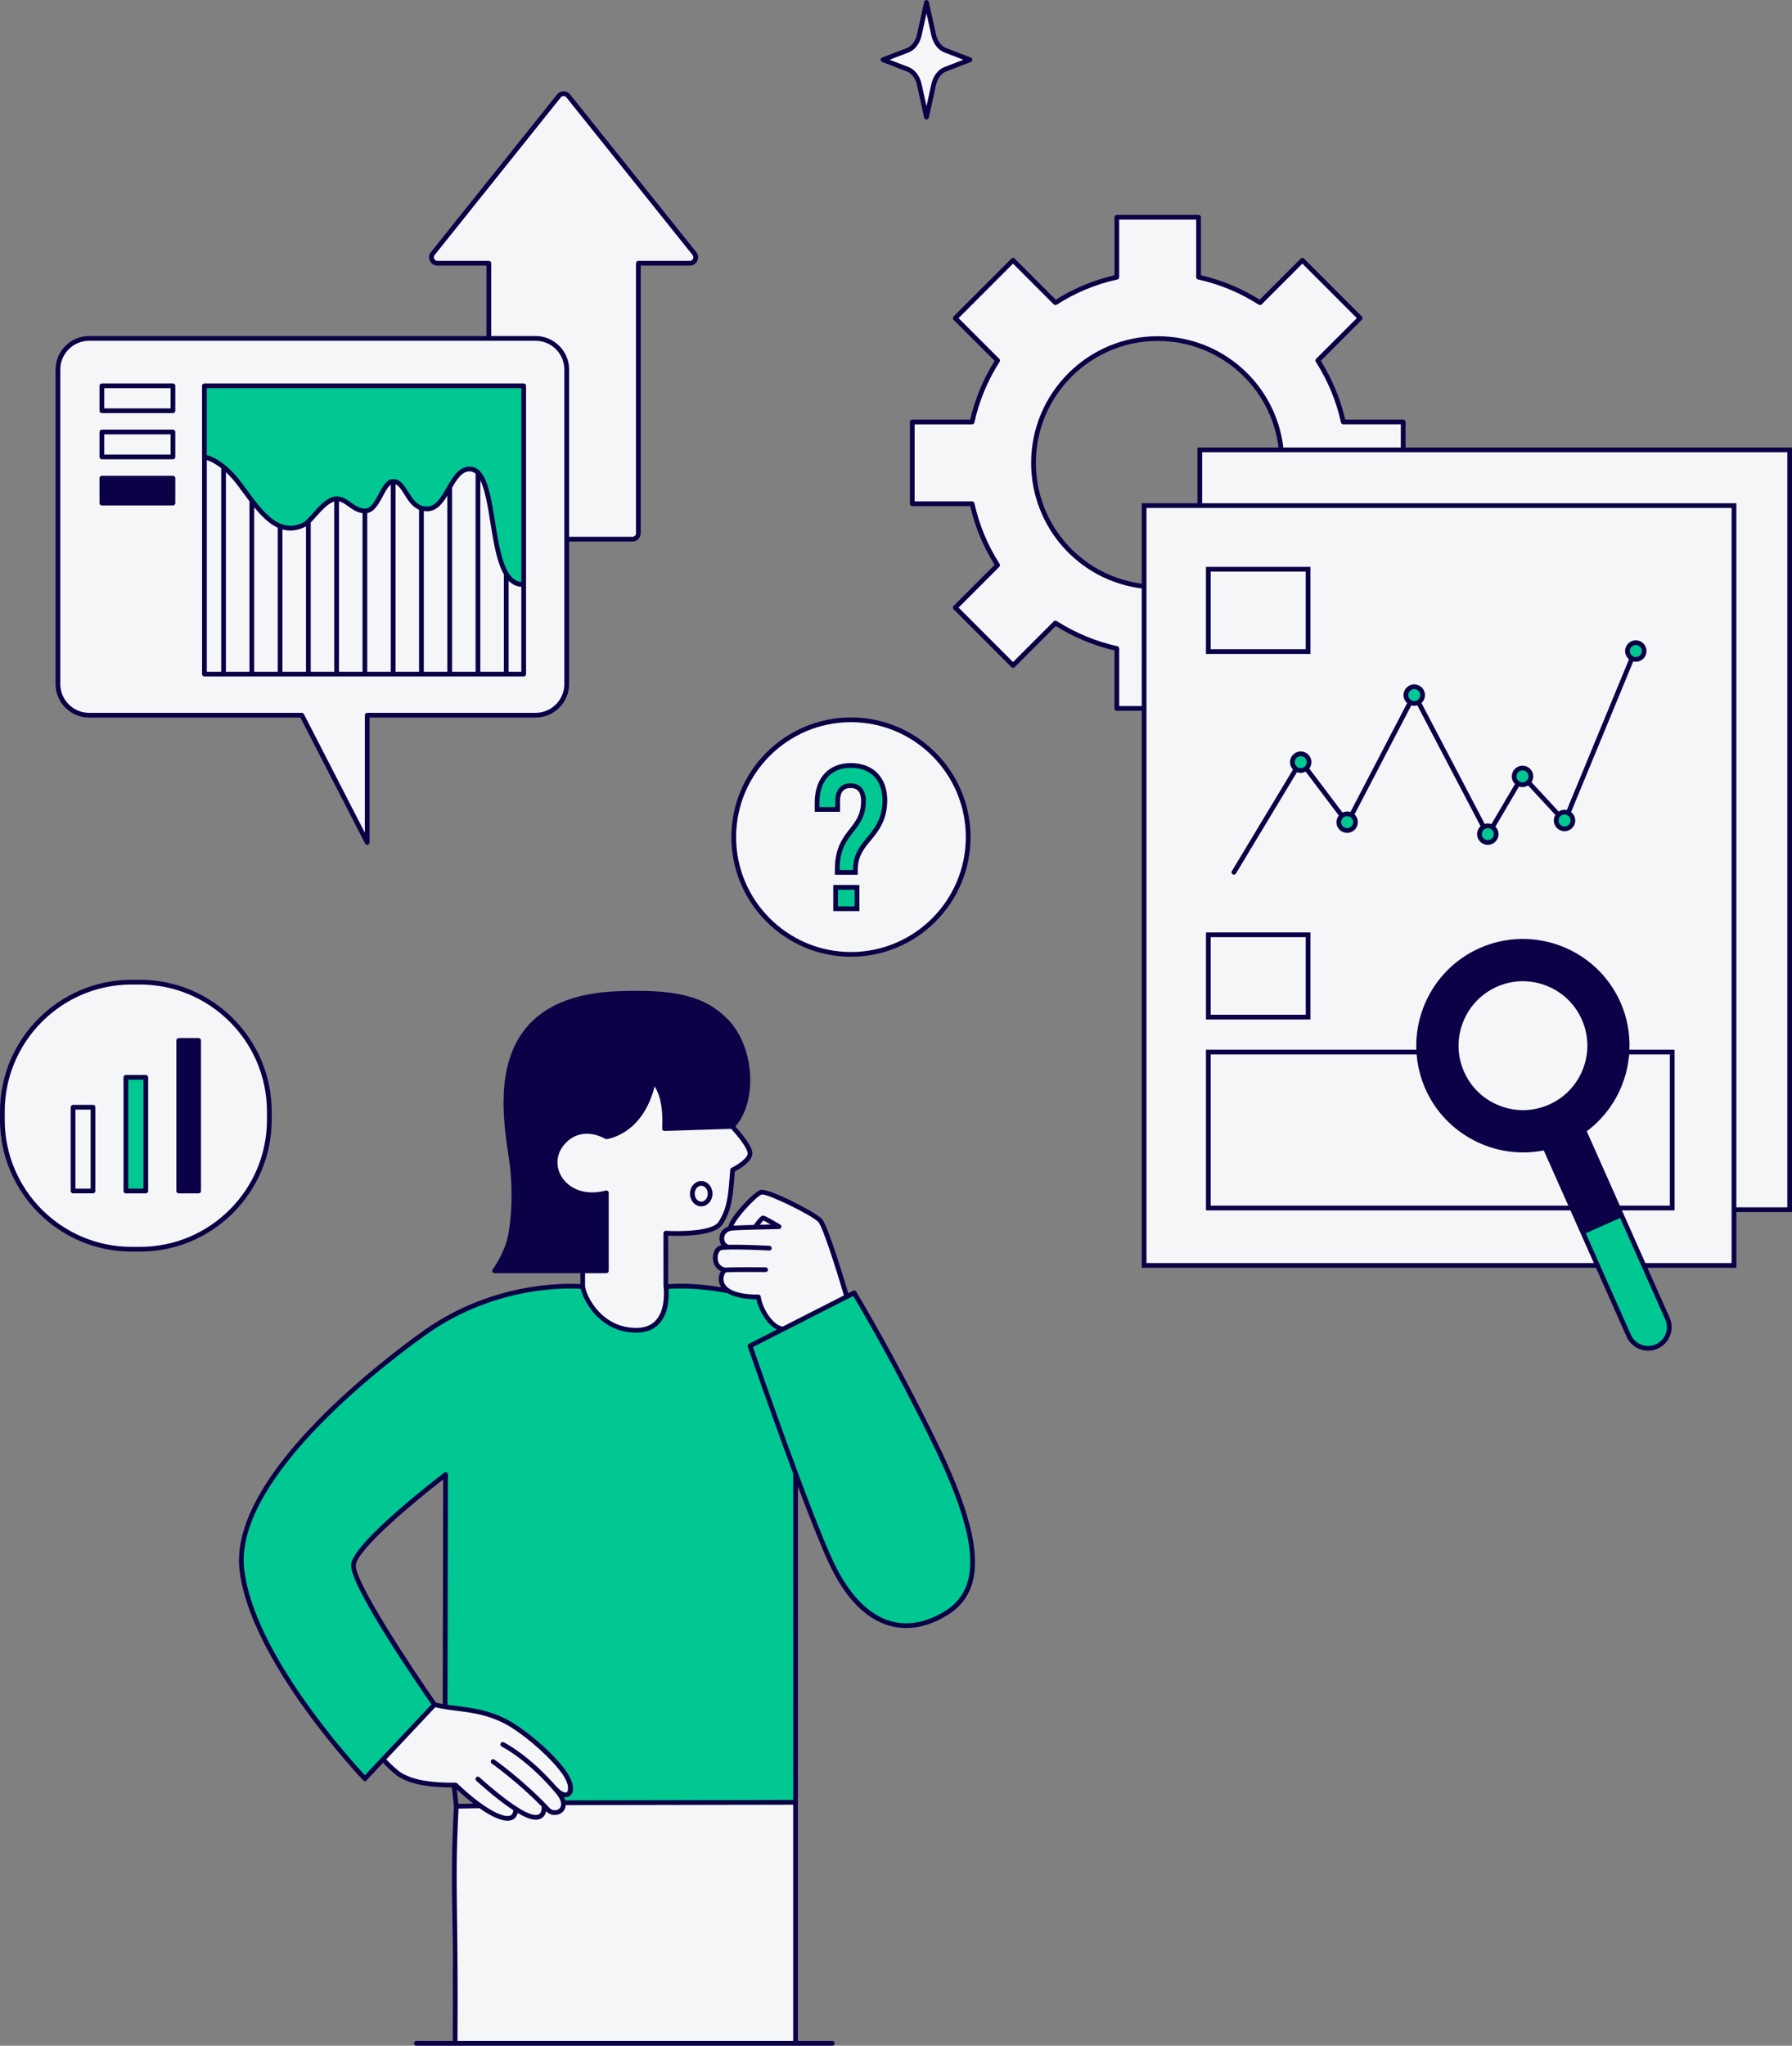
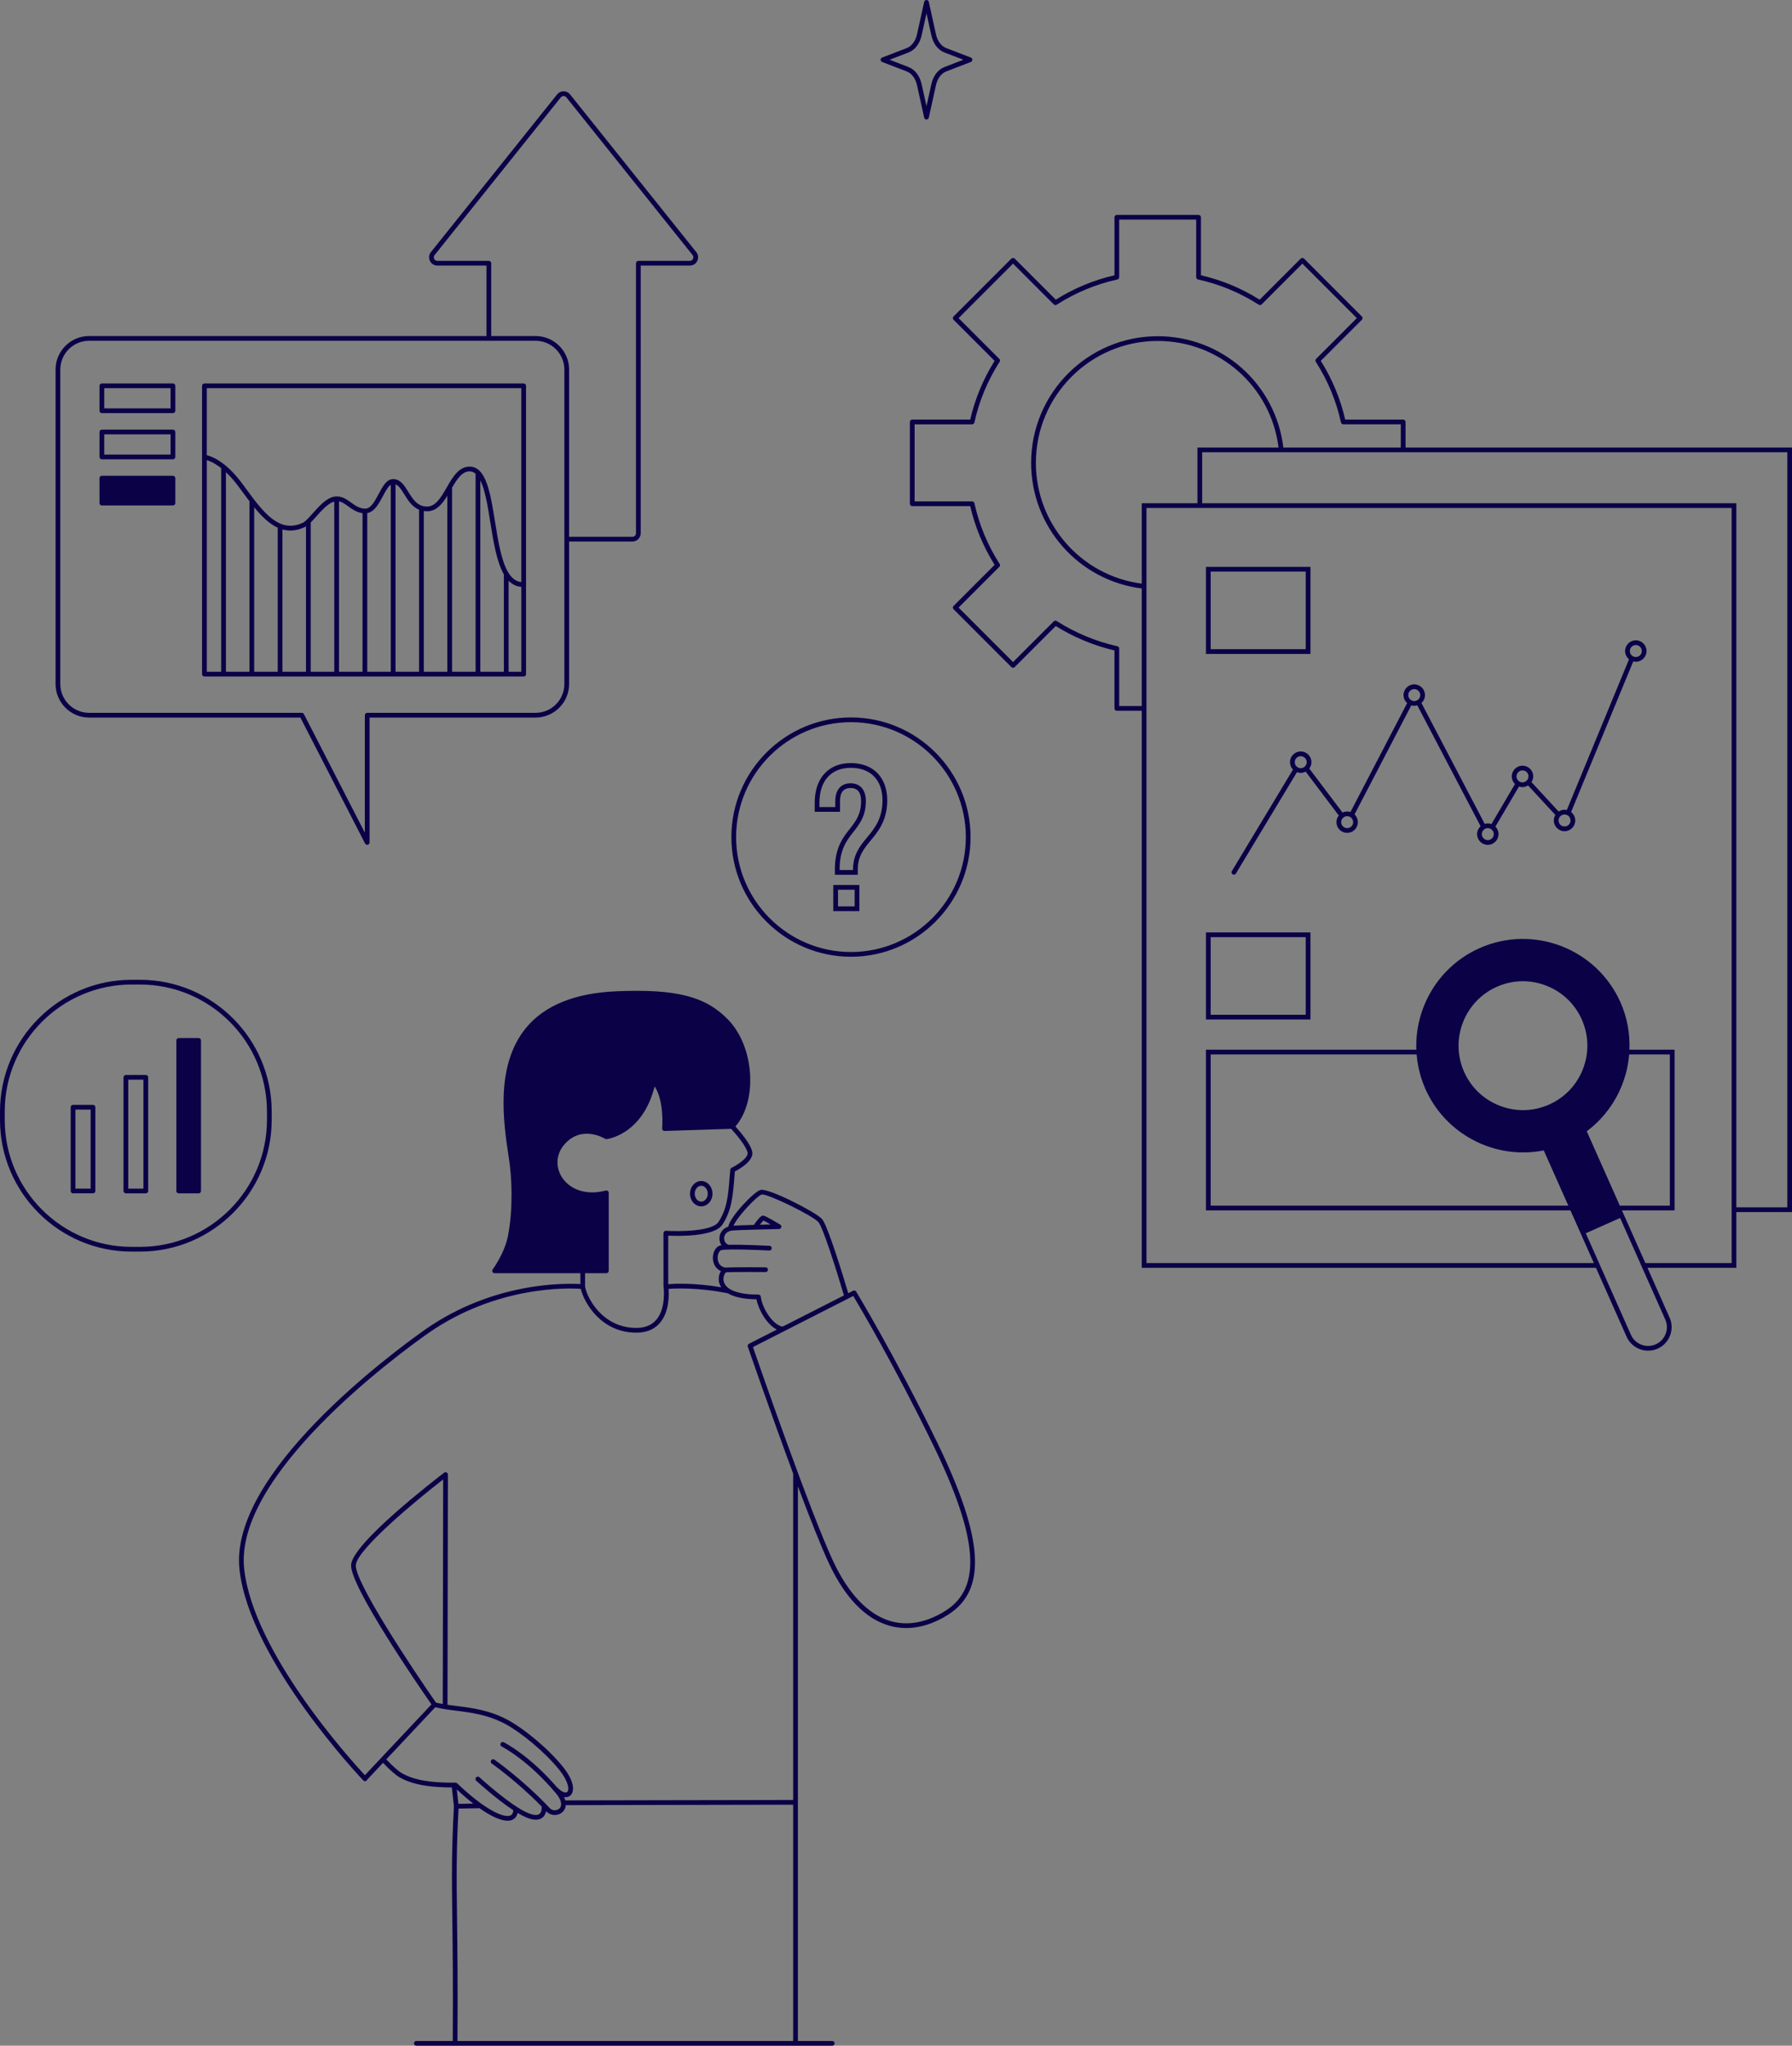
<svg xmlns="http://www.w3.org/2000/svg" height="432.0" preserveAspectRatio="xMidYMid meet" version="1.0" viewBox="0.0 0.0 378.6 432.0" width="378.6" zoomAndPan="magnify">
  <rect x="0.0" y="0.0" width="378.6" height="432.0" fill="#808080" stroke="none" />
  <g id="change1_1">
-     <path d="M296.45,94.999v-5.894h-12.647c-1.028-4.687-2.882-9.057-5.389-12.973l8.953-8.954 L275.155,54.965l-8.954,8.954c-3.916-2.508-8.286-4.361-12.973-5.389V45.883h-17.271v12.648 c-4.687,1.028-9.057,2.882-12.973,5.389l-8.954-8.954L201.817,67.178l8.954,8.954 c-2.508,3.917-4.361,8.286-5.39,12.973h-12.647v17.271h12.647c1.028,4.687,2.882,9.057,5.39,12.973l-8.954,8.954 l12.212,12.213l8.954-8.954c3.688,2.377,8.286,4.362,12.973,5.389v12.648h5.762v117.623h95.772h9.814h19.036 v-12.057l0.22,0.289h11.549V94.999H296.45z M253.62,106.767h-11.902v17.055 c-13.122-1.436-23.368-12.583-23.368-26.081c0-14.47,11.772-26.242,26.242-26.242c13.544,0,24.723,10.314,26.099,23.5 h-17.204v11.593L253.62,106.767z M119.911,380.99c0,0,0.068-0.294-0.401-1.823 c2.902-5.255-8.554-14.629-15.995-16.977c-7.441-2.348-11.532-1.83-11.532-1.83s-13.749-20.551-17.306-28.85 c-1.064-2.482,5.269-8.168,5.269-8.168l-16.928-18.311c-7.114,7.245-11.461,16.796-11.906,22.929 c-0.504,6.947,4.257,18.196,11.05,27.79c7.509,10.605,15.018,19.76,15.018,19.76s2.503-2.942,3.996-3.776 c1.547,1.552,2.374,2.938,5.317,4.11c5.091,2.026,9.692,1.353,9.692,1.353l5.15,4.143l-4.932,0.094 c-0.89,16.46-1.27,20.142-0.254,50.065l0.966,0.088l70.874-0.351l0.176-50.455l-5.634-0.609L119.911,380.99z M56.901,235.605c0-15.575-12.626-28.2-28.2-28.2h-0c-15.575,0-28.2,12.626-28.2,28.2v0 c0,15.575,12.626,28.2,28.2,28.2h0C44.275,263.806,56.901,251.18,56.901,235.605L56.901,235.605z M18.826,151.031h44.941l13.814,26.874v-26.874h35.569c3.638,0,6.587-2.949,6.587-6.587v-30.91l0.126,0.325h13.749 c0.693,0,1.255-0.562,1.255-1.255V55.588h10.868c1.052,0,1.637-1.218,0.98-2.039l-26.662-33.3 c-0.502-0.627-1.457-0.627-1.959,0L91.431,53.549c-0.658,0.822-0.073,2.039,0.98,2.039h10.868v15.611l0.102,0.263 H18.826c-3.638,0-6.587,2.949-6.587,6.587v66.395C12.239,148.082,15.188,151.031,18.826,151.031z M179.786,152.005 c-13.678,0-24.766,11.088-24.766,24.766c0,13.678,11.088,24.767,24.766,24.767s24.766-11.088,24.766-24.767 C204.553,163.093,193.464,152.005,179.786,152.005z M161.096,251.809c-1.054-0.132-6.85,5.467-6.653,7.443 c-1.91,0.922-2.635,2.701-0.856,4.15c-2.305,0.461-2.305,1.12-2.24,2.503s1.91,1.976,1.91,1.976 s-1.647,1.778-0.132,4.084s6.982,1.844,6.982,1.844s0.264,5.928,5.269,6.653 c13.437-6.257,13.569-7.18,13.569-7.18s-4.545-14.557-5.401-15.413S164.587,252.072,161.096,251.809z M157.539,223.749c-1.976-10.605-10.21-15.347-27.73-14.096c-17.521,1.252-22.066,10.868-22.79,21.605 s5.467,27.599-2.371,37.084c4.874,0.132,18.772,0.066,18.772,0.066l-0.264,2.767c0,0,1.647,9.024,9.287,9.419 s8.365-3.228,8.365-8.958l0.395-11.263c0,0,7.641,0.659,10.539-1.581c2.898-2.24,3.293-11.988,3.293-11.988 s3.425-1.317,3.228-3.425c-0.198-2.108-3.755-5.533-3.755-5.533S159.515,234.354,157.539,223.749z M195.528,0.734 l1.473,6.668c0.334,1.512,1.23,2.694,2.377,3.134l5.056,1.943l-5.056,1.943c-1.146,0.441-2.042,1.623-2.377,3.134 l-1.473,6.668l-1.473-6.668c-0.334-1.512-1.23-2.694-2.377-3.134l-5.056-1.943l5.056-1.943 c1.146-0.441,2.042-1.623,2.377-3.134L195.528,0.734z" fill="#F5F6F7" />
-   </g>
+     </g>
  <g id="change2_1">
-     <path d="M30.714,251.341h-4.135v-23.997h4.135V251.341z M334.373,260.176l9.741,21.898 c1.003,2.256,3.645,3.271,5.901,2.268c2.256-1.003,3.271-3.645,2.268-5.901l-9.741-21.898L334.373,260.176z M176.889,183.547c0-4.304,1.577-6.35,3.025-8.182c1.32-1.662,2.514-3.281,2.514-6.221 c0-2.088-0.98-3.239-2.727-3.239c-1.747,0-2.727,1.151-2.727,3.239v1.79h-4.347v-1.449 c0-4.858,2.643-7.841,7.117-7.841c4.475,0,7.202,2.77,7.202,7.372c0,3.963-1.705,6.137-3.367,8.14 c-1.448,1.747-2.854,3.494-2.854,6.392v0.681h-3.835L176.889,183.547L176.889,183.547z M176.547,187.382h4.518 v4.517h-4.518V187.382z M347.367,137.481c0,0.975-0.79,1.765-1.765,1.765c-0.975,0-1.764-0.79-1.764-1.765 s0.79-1.765,1.764-1.765C346.577,135.716,347.367,136.506,347.367,137.481z M323.428,163.955 c-0.012,0.962-0.802,1.752-1.765,1.764c-0.975,0.013-1.765-0.79-1.765-1.765c0-0.975,0.79-1.764,1.765-1.764 C322.638,162.19,323.44,162.981,323.428,163.955z M332.309,173.266c0,0.975-0.79,1.764-1.765,1.764 c-0.975,0-1.764-0.79-1.764-1.764s0.79-1.765,1.764-1.765C331.519,171.501,332.309,172.292,332.309,173.266z M316.099,176.148c0,0.975-0.79,1.765-1.765,1.765c-0.975,0-1.765-0.79-1.765-1.765s0.79-1.765,1.765-1.765 C315.309,174.384,316.099,175.174,316.099,176.148z M300.559,146.786c0,0.975-0.79,1.764-1.765,1.764 c-0.975,0-1.765-0.79-1.765-1.764s0.79-1.765,1.765-1.765S300.559,145.811,300.559,146.786z M283.348,172.395 c-0.676,0.702-0.654,1.819,0.048,2.495c0.702,0.676,1.819,0.654,2.495-0.048c0.676-0.702,0.654-1.819-0.048-2.495 S284.024,171.693,283.348,172.395z M276.573,160.95c0,0.975-0.79,1.765-1.765,1.765s-1.765-0.79-1.765-1.765 s0.79-1.765,1.765-1.765S276.573,159.975,276.573,160.95z M122.98,271.613c0,0-6.982-0.132-14.184,1.274 s-15.764,5.621-22.22,10.671s-20.639,16.247-27.665,26.699s-9.485,17.126-7.202,25.118s6.85,16.423,12.208,23.8 s13.174,16.247,13.174,16.247l14.491-15.281c0,0-15.106-22.659-16.862-29.509c0-2.635,10.89-13.437,19.321-19.058 c0.088,6.236-0.088,48.655-0.088,48.655s7.026,0.527,11.856,2.81c4.83,2.283,10.539,7.377,13.349,10.978 c2.81,3.601,1.493,5.621-0.439,4.742c0.439,1.405,0.615,2.196,0.615,2.196l48.742-0.351v-69.293 c0,0,5.269,14.579,8.607,20.639s8.607,13.086,18.443,10.714c9.836-2.371,11.329-10.012,10.188-16.687 s-7.553-22.395-14.491-34.427s-10.451-18.531-10.451-18.531l-15.457,7.816c0,0-3.864-1.844-4.479-6.763 c-4.655-0.527-7.114-1.23-7.465-2.02c-1.932-0.088-11.066-0.527-12.208-0.264 c-0.264,2.196-0.088,8.958-5.357,9.046S124.868,278.2,122.98,271.613z M43.192,96.755 c0,0,2.108-1.449,8.036,6.455s9.485,9.222,12.647,7.641s4.479-5.533,7.114-5.533c2.635,0,3.425,2.371,6.323,2.371 s3.557-5.533,5.665-5.665s3.82,6.192,7.509,5.401c3.689-0.79,5.269-8.563,8.826-8.563s4.084,9.88,4.874,11.988 c0.79,2.108,0.527,12.91,6.587,12.647c0.264-6.323,0-42.024,0-42.024H43.192V96.755z" fill="#01C892" />
-   </g>
+     </g>
  <g id="change3_1">
    <path d="M180.888,272.759c-0.136-0.224-0.421-0.305-0.654-0.185l-1.019,0.519 c-0.836-2.815-4.304-14.305-5.564-15.691c-1.309-1.44-11.377-6.62-13.007-6.115 c-1.365,0.409-6.25,5.493-6.754,7.655c-0.006,0.026-0.001,0.051-0.002,0.077 c-1.287,0.414-1.832,1.454-1.888,2.328c-0.04,0.611,0.124,1.175,0.438,1.622c-0.125,0.018-0.237,0.038-0.322,0.061 c-0.931,0.254-1.574,1.463-1.497,2.812c0.056,0.98,0.55,2.07,1.695,2.584c-0.38,0.604-0.589,1.481-0.387,2.365 c0.071,0.314,0.21,0.677,0.455,1.048c-5.995-1.016-10.26-0.737-11.205-0.653v-10.249 c2.23,0.104,9.729,0.244,11.443-2.328c1.971-2.957,2.23-6.196,2.503-9.625c0.043-0.527,0.085-1.062,0.135-1.605 c0.97-0.502,3.976-2.22,3.682-4.096c-0.255-1.627-2.658-4.404-3.57-5.409c4.75-5.444,4.018-16.852-1.563-22.578 c-4.788-4.913-10.933-6.479-23.459-5.969c-8.815,0.356-15.278,2.958-19.211,7.735 c-6.617,8.035-4.744,20.214-3.624,27.491c0.636,4.136,0.925,10.602-0.173,16.341 c-0.72,3.769-3.221,7.138-3.246,7.172c-0.114,0.151-0.132,0.354-0.047,0.523c0.085,0.169,0.258,0.276,0.447,0.276 h18.12l0.004,2.299c-3.036-0.188-18.266-0.558-32.815,9.615c-6.944,4.899-41.47,30.369-39.204,50.68 c2.157,19.324,25.926,44.279,26.166,44.529c0.098,0.102,0.23,0.153,0.361,0.153c0.124,0,0.249-0.046,0.346-0.14 c0.059-0.057,0.096-0.126,0.121-0.199l3.335-3.546c0.468,0.505,1.588,1.669,2.84,2.631 c0.06,0.048,1.501,1.19,4.431,1.877c2.69,0.628,5.821,0.695,7.258,0.689l0.446,3.994 c-0.515,9.558-0.45,14.868-0.341,23.657c0.076,6.2,0.171,13.906,0.092,25.894H87.96c-0.276,0-0.5,0.224-0.5,0.5 c0,0.276,0.224,0.5,0.5,0.5h8.186c0.001,0,0.002,0,0.003,0h79.679c0.276,0,0.5-0.224,0.5-0.5c0-0.276-0.224-0.5-0.5-0.5 h-7.256c0.001-0.009,0.005-0.017,0.005-0.026V313.878c2.467,6.567,4.864,12.649,6.556,16.262 c3.396,7.252,7.669,11.674,12.699,13.145c1.177,0.344,2.385,0.515,3.615,0.515c2.898,0,5.908-0.95,8.866-2.821 c8.231-5.209,7.551-16.064-2.276-36.299C189.17,286.428,180.97,272.894,180.888,272.759z M151.617,265.783 c-0.053-0.917,0.359-1.68,0.762-1.789c0.234-0.064,0.723-0.102,1.369-0.123c0.019,0.005,0.035,0.013,0.054,0.018 c0.039,0.009,0.077,0.013,0.114,0.013c0.065,0,0.127-0.016,0.186-0.04c2.196-0.045,5.853,0.082,8.416,0.215 c0.274,0.019,0.51-0.197,0.525-0.473c0.014-0.276-0.198-0.512-0.474-0.525c-0.711-0.037-5.74-0.289-8.639-0.209 c-0.683-0.219-0.971-0.889-0.935-1.458c0.043-0.675,0.528-1.44,1.759-1.563c1.257-0.125,9.755-0.314,9.841-0.315 c0.222-0.005,0.415-0.156,0.472-0.371c0.058-0.215-0.034-0.441-0.224-0.557c-3.127-1.895-3.471-1.895-3.618-1.895 c-0.208,0-0.591,0-1.949,1.957c-1.766,0.051-3.484,0.109-4.299,0.162c0.824-1.972,4.976-6.292,5.946-6.583 c1.152-0.252,10.684,4.396,11.985,5.828c0.894,0.984,3.68,9.676,5.397,15.48l-12.953,6.593 c-2.02-0.305-4.301-3.785-4.62-6.334c-0.031-0.25-0.244-0.438-0.496-0.438c-0.001,0-0.002,0-0.003,0 c-4.252,0.025-6.922-0.995-7.335-2.807c-0.198-0.87,0.208-1.674,0.485-1.889c2.066-0.119,8.299-0.058,8.363-0.058 c0.002,0,0.003,0,0.005,0c0.274,0,0.497-0.221,0.5-0.495c0.003-0.276-0.219-0.502-0.495-0.505 c-0.265-0.002-6.438-0.062-8.483,0.063C151.868,267.45,151.646,266.28,151.617,265.783z M160.542,258.632 c0.294-0.389,0.575-0.729,0.743-0.882c0.278,0.12,0.866,0.439,1.538,0.823 C162.163,258.589,161.371,258.609,160.542,258.632z M118.721,248.607c-1.373-2.141-1.232-4.786,0.359-6.739 c3.627-4.451,8.56-1.515,8.769-1.389c0.093,0.058,0.202,0.085,0.31,0.071c0.078-0.007,7.561-0.869,10.142-11.131 c2.082,3.086,1.598,8.801,1.592,8.863c-0.013,0.143,0.036,0.284,0.134,0.388c0.098,0.104,0.233,0.157,0.38,0.157 l14.072-0.448c1.027,1.117,3.272,3.775,3.472,5.056c0.169,1.08-2.206,2.602-3.383,3.169 c-0.158,0.075-0.264,0.229-0.281,0.402c-0.061,0.643-0.112,1.274-0.162,1.897 c-0.274,3.438-0.512,6.408-2.339,9.149c-1.345,2.018-8.454,2.023-11.08,1.856 c-0.135-0.014-0.273,0.039-0.374,0.135c-0.101,0.094-0.158,0.227-0.158,0.364l0.005,11.19 c0.007,0.046,0.651,4.594-1.534,7.125c-0.973,1.128-2.388,1.699-4.207,1.699c-7.211,0-10.465-6.45-10.829-8.722 v-2.837h4.498c0.276,0,0.5-0.224,0.5-0.5v-16.463c0-0.154-0.072-0.301-0.194-0.396 c-0.123-0.095-0.284-0.129-0.432-0.089C123.269,252.638,120.107,250.767,118.721,248.607z M88.425,375.789 c-2.687-0.629-4.019-1.672-4.04-1.688c-1.236-0.949-2.362-2.131-2.772-2.575l10.349-11.003 c1.384,0.345,2.852,0.536,4.404,0.729c3.188,0.398,6.801,0.851,10.549,2.891c3.098,1.685,8.17,5.762,11.297,9.666 c1.933,2.414,2.105,4.177,1.613,4.606c-0.317,0.281-1.125,0.05-2.055-0.924c-0.028-0.029-0.062-0.045-0.095-0.066 c-5.859-6.786-11.017-9.391-11.241-9.502c-0.246-0.122-0.548-0.019-0.669,0.227 c-0.123,0.248-0.021,0.548,0.227,0.67c0.055,0.027,5.543,2.786,11.51,9.935c1.112,1.333,1.361,2.551,0.651,3.18 c-0.491,0.436-1.429,0.502-1.991-0.096c-5.619-5.99-11.635-10.207-11.696-10.249 c-0.227-0.158-0.539-0.102-0.696,0.124c-0.158,0.227-0.102,0.538,0.124,0.696c0.056,0.039,5.319,3.73,10.561,9.094 c-0.015,0.056-0.025,0.115-0.019,0.176c0.001,0.01,0.08,0.968-0.475,1.38c-0.44,0.328-1.245,0.27-2.326-0.168 c-3.667-1.481-10.277-7.525-10.343-7.586c-0.203-0.186-0.52-0.174-0.706,0.03 c-0.187,0.203-0.173,0.519,0.03,0.706c0.216,0.199,4.253,3.885,7.837,6.228c-0.005,0.023-0.018,0.042-0.02,0.067 c-0.068,0.76-0.402,0.97-0.647,1.062c-1.45,0.546-5.482-1.352-11.215-6.82 c-0.098-0.093-0.223-0.14-0.363-0.139C96.165,376.443,91.838,376.587,88.425,375.789z M75.175,330.495 c0.269-3.333,12.723-13.639,18.452-18.081l-0.085,47.428c-0.495-0.088-0.976-0.188-1.443-0.307 C87.193,352.497,74.892,334.006,75.175,330.495z M99.988,380.864l-3.138,0.06l-0.339-3.034 C97.724,379.017,98.888,380.012,99.988,380.864z M96.653,430.997v-0c0.079-11.994-0.015-19.702-0.092-25.906 c-0.107-8.637-0.172-13.906,0.317-23.167l4.427-0.084c2.441,1.719,4.493,2.646,5.936,2.646 c0.334,0,0.635-0.05,0.9-0.149c0.464-0.175,1.024-0.576,1.228-1.494c0.671,0.401,1.316,0.744,1.895,0.978 c0.739,0.299,1.391,0.447,1.951,0.447c0.536,0,0.987-0.136,1.352-0.409c0.502-0.375,0.72-0.927,0.812-1.393 c0.019,0.02,0.037,0.038,0.056,0.058c0.467,0.498,1.125,0.752,1.783,0.752c0.577,0,1.153-0.195,1.6-0.591 c0.394-0.348,0.665-0.859,0.717-1.491l48.044-0.089v49.867c0,0.009,0.005,0.017,0.005,0.026H96.653z M167.578,311.353v68.75l-48.123,0.09c-0.006,0-0.011,0.003-0.017,0.004c-0.061-0.225-0.151-0.461-0.269-0.706 c0.111,0.018,0.218,0.03,0.32,0.03c0.414,0,0.754-0.141,0.996-0.352c0.966-0.845,0.879-3.023-1.491-5.984 c-3.326-4.154-8.459-8.211-11.6-9.92c-3.914-2.13-7.627-2.595-10.903-3.004 c-0.665-0.083-1.316-0.164-1.948-0.257l0.087-48.605c0.001-0.19-0.107-0.364-0.278-0.449 c-0.17-0.082-0.373-0.065-0.525,0.051c-1.972,1.505-19.278,14.837-19.648,19.415 c-0.354,4.383,14.355,25.744,16.975,29.508l-14.062,14.95c-3.072-3.3-23.53-25.88-25.499-43.527 c-2.204-19.751,31.923-44.909,38.785-49.75c14.586-10.2,29.85-9.601,32.324-9.427 c0.664,2.826,4.237,9.253,11.74,9.253c2.124,0,3.795-0.69,4.967-2.049c1.959-2.274,1.943-5.755,1.837-7.191 c0.902-0.078,5.815-0.401,12.447,0.91c0.019,0.004,0.039,0.004,0.058,0.006c1.17,0.703,3.048,1.247,6.065,1.274 c0.447,2.271,2.207,5.323,4.311,6.399l-5.89,2.998c-0.223,0.113-0.327,0.372-0.246,0.608 c0.075,0.218,4.816,13.97,9.609,26.876C167.591,311.288,167.578,311.318,167.578,311.353z M199.778,340.133 c-3.963,2.507-7.998,3.264-11.665,2.192c-4.676-1.367-8.851-5.727-12.074-12.608 c-4.864-10.387-15.602-41.317-16.963-45.253l21.197-10.788c1.412,2.36,8.866,14.974,16.864,31.441 C206.691,324.787,207.481,335.26,199.778,340.133z M176.047,192.399h5.518v-5.517h-5.518V192.399z M177.047,187.882 h3.518v3.517h-3.518V187.882z M179.786,202.038c13.932,0,25.267-11.335,25.267-25.267 c0-13.932-11.335-25.267-25.267-25.267c-13.932,0-25.266,11.335-25.266,25.267 C154.52,190.703,165.855,202.038,179.786,202.038z M179.786,152.504c13.381,0,24.267,10.886,24.267,24.267 c0,13.381-10.886,24.267-24.267,24.267c-13.38,0-24.266-10.886-24.266-24.267 C155.52,163.39,166.406,152.504,179.786,152.504z M186.373,13.086l5.217,2.005c1.017,0.391,1.838,1.492,2.144,2.875 l1.52,6.88c0.051,0.229,0.254,0.392,0.488,0.392s0.438-0.163,0.488-0.392l1.52-6.88 c0.306-1.383,1.127-2.484,2.144-2.875l5.218-2.005c0.192-0.074,0.32-0.26,0.32-0.467 c0-0.207-0.128-0.393-0.32-0.467l-5.218-2.005c-1.017-0.391-1.838-1.493-2.144-2.876l-1.52-6.88 C196.18,0.163,195.977,0,195.742,0c-0.234,0-0.438,0.163-0.488,0.392l-1.52,6.88 c-0.306,1.383-1.127,2.485-2.144,2.876l-5.217,2.005c-0.193,0.074-0.321,0.26-0.321,0.467 C186.052,12.827,186.18,13.012,186.373,13.086z M191.949,11.082c1.346-0.518,2.378-1.861,2.761-3.593l1.032-4.671 l1.032,4.671c0.383,1.732,1.415,3.076,2.761,3.593l4.004,1.538l-4.004,1.539c-1.346,0.518-2.378,1.86-2.761,3.593 l-1.032,4.671L194.71,17.751c-0.383-1.732-1.415-3.075-2.761-3.593l-4.003-1.539L191.949,11.082z M177.474,169.144 L177.474,169.144c-0-1.818,0.749-2.739,2.227-2.739c1.478,0,2.228,0.921,2.228,2.739 c0,2.676-0.997,4.137-2.406,5.911c-1.396,1.765-3.133,3.962-3.133,8.492v1.181h4.835v-1.181 c0-2.769,1.393-4.449,2.739-6.073c1.552-1.87,3.482-4.197,3.482-8.459c0-4.856-2.951-7.872-7.702-7.872 c-4.698,0-7.617,3.196-7.617,8.341v1.949h5.347V169.144z M176.474,169.144v1.29h-3.347v-0.949 c0-4.597,2.474-7.341,6.617-7.341c4.197,0,6.702,2.569,6.702,6.872c0,3.901-1.728,5.983-3.252,7.82 c-1.392,1.679-2.97,3.582-2.97,6.711v0.181h-2.835v-0.181c0-4.183,1.55-6.143,2.917-7.871 c1.486-1.87,2.622-3.539,2.622-6.532c0-2.341-1.206-3.739-3.228-3.739 C177.68,165.404,176.474,166.802,176.474,169.144z M41.965,219.209h-4.211c-0.276,0-0.5,0.224-0.5,0.5v31.793 c0,0.276,0.224,0.5,0.5,0.5h4.211c0.276,0,0.5-0.224,0.5-0.5v-31.793C42.465,219.433,42.241,219.209,41.965,219.209z M276.865,119.705h-22.078v18.389h22.078V119.705z M275.865,137.094h-20.078v-16.389h20.078V137.094z M254.787,215.291h22.078v-18.389h-22.078V215.291z M255.787,197.902h20.078v16.389h-20.078V197.902z M43.191,142.858 h67.449c0.276,0,0.5-0.224,0.5-0.5V81.474c0-0.276-0.224-0.5-0.5-0.5H43.191c-0.276,0-0.5,0.224-0.5,0.5v60.884 C42.691,142.634,42.915,142.858,43.191,142.858z M46.731,99.038v42.819h-3.04V97.167 c0.545,0.159,1.649,0.598,3.071,1.719C46.746,98.935,46.731,98.984,46.731,99.038z M52.704,106.064v35.794h-4.972 V99.717c0.81,0.754,1.691,1.716,2.612,2.957l0.81,1.1c0.523,0.713,1.05,1.427,1.584,2.124 C52.718,105.95,52.704,106.005,52.704,106.064z M58.676,111.51v30.348h-4.972v-34.739 c1.539,1.88,3.161,3.498,4.985,4.327C58.686,111.468,58.676,111.487,58.676,111.51z M64.647,141.858h-4.972 v-30.054c1.457,0.411,3.043,0.311,4.812-0.547c0.051-0.025,0.107-0.072,0.16-0.103V141.858z M65.647,141.858 v-31.446c0-0.022-0.01-0.042-0.013-0.063c0.36-0.36,0.74-0.783,1.148-1.241 c1.149-1.29,2.563-2.862,3.837-3.191v35.941H65.647z M76.592,141.858h-4.972v-35.98 c0.688,0.136,1.292,0.572,1.964,1.056c0.833,0.6,1.763,1.269,3.008,1.435V141.858z M82.564,141.858h-4.972v-33.505 c1.523-0.275,2.463-2.006,3.293-3.566c0.536-1.007,1.087-2.031,1.679-2.431V141.858z M88.536,141.858h-0H83.564 v-39.578c0.714,0.282,1.252,1.14,1.855,2.116c0.74,1.2,1.617,2.619,3.117,3.247V141.858z M89.536,141.858 v-33.955c0.221,0.033,0.442,0.066,0.686,0.066c1.963,0,3.203-1.523,4.286-3.286v37.174H89.536z M95.508,141.858 v-38.648c0-0.059-0.015-0.113-0.033-0.165c1.075-1.853,2.135-3.507,3.749-3.507c0.472,0,0.887,0.181,1.256,0.499 v41.82H95.508z M106.452,141.858H101.48v-40.43c1.019,2.06,1.576,5.515,2.118,8.903 c0.66,4.126,1.338,8.333,2.854,10.959V141.858z M110.141,141.858h-2.688v-19.219 c0.728,0.751,1.611,1.205,2.688,1.284V141.858z M43.691,81.974h66.449v40.945c-1.143-0.118-2.025-0.839-2.725-1.975 c-0.013-0.033-0.035-0.06-0.055-0.089c-1.446-2.42-2.12-6.59-2.775-10.681 c-0.958-5.983-1.863-11.634-5.362-11.634c-2.309,0-3.601,2.243-4.85,4.412c-1.191,2.067-2.315,4.019-4.152,4.019 c-2.042,0-3.013-1.575-3.952-3.099c-0.818-1.326-1.664-2.698-3.206-2.698c-1.387,0-2.2,1.527-3.062,3.144 c-0.809,1.52-1.646,3.091-2.823,3.091c-1.227,0-2.094-0.625-3.012-1.287c-0.997-0.718-2.021-1.46-3.47-1.255 c-1.69,0.241-3.269,2.013-4.662,3.576c-0.769,0.862-1.495,1.677-1.985,1.915 c-5.031,2.437-8.461-2.231-12.092-7.175l-0.814-1.104c-3.525-4.751-6.556-5.747-7.455-5.946V81.974z M148.152,254.746 c1.311,0,2.377-1.199,2.377-2.674c0-1.474-1.066-2.674-2.377-2.674c-1.31,0-2.377,1.199-2.377,2.674 C145.775,253.547,146.842,254.746,148.152,254.746z M148.152,250.399c0.759,0,1.377,0.751,1.377,1.674 s-0.618,1.674-1.377,1.674c-0.759,0-1.377-0.751-1.377-1.674S147.393,250.399,148.152,250.399z M345.602,135.216 c-1.249,0-2.265,1.016-2.265,2.265c0,0.702,0.328,1.322,0.83,1.738l-13.141,31.837 c-0.156-0.034-0.317-0.054-0.482-0.054c-0.458,0-0.884,0.139-1.24,0.374l-5.747-6.212 c0.227-0.349,0.365-0.761,0.37-1.202c0.008-0.599-0.222-1.165-0.644-1.594c-0.432-0.436-1.007-0.677-1.62-0.677 c-1.249,0-2.265,1.016-2.265,2.265c0,0.612,0.239,1.186,0.674,1.616l-4.975,8.454 c-0.239-0.086-0.494-0.142-0.763-0.142c-0.226,0-0.441,0.043-0.647,0.105l-13.375-25.535 c0.455-0.414,0.747-1.006,0.747-1.668c0-1.248-1.016-2.265-2.265-2.265c-1.249,0-2.265,1.016-2.265,2.265 c0,0.672,0.3,1.271,0.767,1.685l-11.98,23.002c-0.552-0.178-1.154-0.141-1.681,0.114l-7.018-9.291 c0.282-0.378,0.455-0.841,0.455-1.347c0-1.248-1.016-2.264-2.265-2.264c-1.249,0-2.265,1.016-2.265,2.264 c0,0.607,0.243,1.156,0.633,1.563l-12.914,21.436c-0.142,0.236-0.065,0.543,0.171,0.686 c0.08,0.049,0.17,0.072,0.258,0.072c0.169,0,0.334-0.086,0.429-0.242l12.893-21.401 c0.248,0.094,0.514,0.151,0.794,0.151c0.379,0,0.732-0.103,1.046-0.268l7.002,9.269 c-0.328,0.411-0.511,0.914-0.502,1.447c0.012,0.605,0.259,1.169,0.694,1.588c0.425,0.409,0.981,0.633,1.569,0.633 c0.015,0,0.029,0,0.044,0c0.606-0.012,1.169-0.258,1.589-0.694c0.866-0.899,0.838-2.336-0.061-3.202 c-0.003-0.003-0.006-0.004-0.009-0.007l11.993-23.028c0.199,0.057,0.404,0.097,0.621,0.097 c0.226,0,0.44-0.043,0.645-0.105l13.375,25.535c-0.455,0.414-0.745,1.005-0.745,1.667 c0,1.248,1.016,2.265,2.265,2.265c1.248,0,2.264-1.016,2.264-2.265c0-0.619-0.251-1.181-0.655-1.59l4.982-8.466 c0.228,0.078,0.467,0.127,0.715,0.127c0.01,0,0.021,0,0.03,0c0.43-0.006,0.83-0.139,1.174-0.356l5.769,6.237 c-0.207,0.342-0.333,0.738-0.333,1.166c0,1.248,1.016,2.265,2.265,2.265c1.249,0,2.265-1.016,2.265-2.265 c0-0.725-0.348-1.363-0.879-1.778l13.132-31.815c0.174,0.043,0.353,0.072,0.541,0.072 c1.249,0,2.265-1.016,2.265-2.265C347.867,136.233,346.851,135.216,345.602,135.216z M274.808,162.214 c-0.697,0-1.265-0.567-1.265-1.265c0-0.697,0.567-1.264,1.265-1.264c0.697,0,1.265,0.567,1.265,1.264 S275.506,162.214,274.808,162.214z M285.53,174.496c-0.234,0.243-0.549,0.381-0.887,0.387 c-0.336,0.006-0.658-0.12-0.901-0.353c-0.243-0.234-0.381-0.549-0.388-0.887 c-0.006-0.338,0.119-0.658,0.353-0.901c0.234-0.243,0.549-0.381,0.887-0.387c0.009-0.001,0.017-0.001,0.025-0.001 c0.328,0,0.639,0.125,0.876,0.353c0.243,0.234,0.381,0.549,0.388,0.887 C285.89,173.933,285.765,174.253,285.53,174.496z M298.795,148.05c-0.697,0-1.265-0.567-1.265-1.264 s0.567-1.265,1.265-1.265c0.697,0,1.265,0.567,1.265,1.265S299.492,148.05,298.795,148.05z M314.335,177.412 c-0.697,0-1.265-0.567-1.265-1.265s0.567-1.264,1.265-1.264c0.697,0,1.264,0.567,1.264,1.264 C315.599,176.845,315.032,177.412,314.335,177.412z M322.928,163.949c-0.009,0.691-0.579,1.261-1.272,1.27 c-0.323-0.007-0.641-0.122-0.878-0.356c-0.245-0.242-0.38-0.565-0.38-0.909c0-0.697,0.567-1.265,1.265-1.265 c0.344,0,0.666,0.135,0.908,0.379c0.234,0.237,0.36,0.549,0.356,0.879 C322.928,163.949,322.928,163.949,322.928,163.949z M330.545,174.531c-0.697,0-1.265-0.567-1.265-1.265 s0.567-1.265,1.265-1.265c0.697,0,1.265,0.567,1.265,1.265C331.81,173.963,331.242,174.531,330.545,174.531z M345.603,138.745c-0.697,0-1.265-0.567-1.265-1.265s0.567-1.265,1.265-1.265c0.697,0,1.265,0.567,1.265,1.265 S346.3,138.745,345.603,138.745z M296.95,94.499v-5.394c0-0.276-0.224-0.5-0.5-0.5h-12.247 c-1.008-4.382-2.739-8.551-5.152-12.403l8.67-8.671c0.195-0.195,0.195-0.512,0-0.707l-12.212-12.212 c-0.188-0.188-0.519-0.188-0.707,0l-8.671,8.671c-3.853-2.414-8.021-4.145-12.403-5.152V45.883 c0-0.276-0.224-0.5-0.5-0.5h-17.271c-0.276,0-0.5,0.224-0.5,0.5v12.248c-4.384,1.008-8.552,2.74-12.402,5.153 l-8.671-8.671c-0.188-0.188-0.519-0.188-0.707,0L201.464,66.824c-0.195,0.195-0.195,0.512,0,0.707l8.671,8.671 c-2.414,3.852-4.146,8.02-5.153,12.403h-12.247c-0.276,0-0.5,0.224-0.5,0.5v17.271c0,0.276,0.224,0.5,0.5,0.5h12.247 c1.008,4.383,2.739,8.551,5.153,12.403l-8.671,8.671c-0.195,0.195-0.195,0.512,0,0.707l12.212,12.212 c0.188,0.188,0.519,0.188,0.707,0l8.671-8.67c3.722,2.341,8.096,4.158,12.402,5.152v12.248 c0,0.276,0.224,0.5,0.5,0.5h5.262v117.623h95.964l6.474,14.556c0.823,1.85,2.644,2.95,4.55,2.95 c0.673,0,1.357-0.138,2.012-0.429c2.504-1.114,3.635-4.058,2.522-6.561l-4.678-10.516h18.779v-11.768h11.769V94.499 H296.95z M241.218,149.099h-4.762v-0v-12.148c0-0.235-0.163-0.438-0.393-0.488 c-4.451-0.976-9-2.866-12.81-5.321c-0.197-0.127-0.456-0.1-0.624,0.067l-8.601,8.601l-11.505-11.505l8.601-8.601 c0.166-0.166,0.194-0.425,0.067-0.623c-2.535-3.96-4.326-8.27-5.322-12.81c-0.05-0.23-0.254-0.393-0.488-0.393 h-12.148v-16.271h12.148c0.234,0,0.439-0.164,0.488-0.393c0.996-4.54,2.787-8.851,5.322-12.81 c0.127-0.198,0.099-0.457-0.067-0.623l-8.601-8.601l11.505-11.505l8.601,8.601c0.166,0.166,0.425,0.195,0.623,0.067 c3.959-2.535,8.269-4.326,12.81-5.322c0.23-0.05,0.393-0.253,0.393-0.488V46.383h16.271v12.148 c0,0.235,0.163,0.438,0.393,0.488c4.54,0.996,8.851,2.787,12.812,5.322c0.198,0.127,0.457,0.099,0.623-0.067 l8.601-8.601l11.505,11.505l-8.6,8.601c-0.166,0.166-0.194,0.425-0.067,0.623c2.535,3.961,4.325,8.271,5.321,12.811 c0.05,0.23,0.254,0.393,0.488,0.393h12.148v4.894h-24.812c-1.625-13.429-12.958-23.5-26.546-23.5 c-14.745,0-26.741,11.996-26.741,26.742c0,13.516,10.015,24.841,23.367,26.526V149.099z M252.986,94.499v11.768 h-11.768v16.984c-12.789-1.678-22.367-12.543-22.367-25.511c0-14.194,11.548-25.742,25.741-25.742 c13.038,0,23.914,9.635,25.531,22.5H252.986z M351.825,278.644c0.89,2-0.014,4.351-2.014,5.241 c-2,0.889-4.352-0.014-5.241-2.014l-9.537-21.441l7.254-3.228L351.825,278.644z M327.288,233.251 c-1.765,0.784-3.637,1.179-5.514,1.179c-1.65,0-3.306-0.305-4.894-0.915c-3.396-1.306-6.078-3.851-7.554-7.166 c-3.049-6.854,0.048-14.912,6.902-17.961c3.315-1.476,7.013-1.568,10.407-0.263 c3.397,1.305,6.079,3.85,7.554,7.165c1.475,3.315,1.568,7.012,0.264,10.408 C333.149,229.094,330.604,231.776,327.288,233.251z M331.346,254.602h-75.559V222.668h43.505 c0.15,1.843,0.531,3.69,1.157,5.502c0.018,0.054,0.038,0.107,0.057,0.161c0.196,0.554,0.408,1.106,0.651,1.652 c4.271,9.599,14.737,14.993,24.998,12.952L331.346,254.602z M336.61,237.775c0.077-0.067,0.154-0.134,0.23-0.202 c0.436-0.393,0.857-0.8,1.258-1.223c0.028-0.029,0.054-0.059,0.081-0.088c2.55-2.714,4.379-6.018,5.336-9.638 c0.013-0.05,0.028-0.1,0.041-0.15c0.138-0.536,0.257-1.079,0.356-1.628c0.025-0.137,0.045-0.275,0.067-0.412 c0.067-0.416,0.124-0.836,0.168-1.258c0.017-0.155,0.038-0.309,0.051-0.465c0.001-0.014,0.004-0.028,0.005-0.043 h8.594v31.935H342.226l-6.988-15.709C335.714,238.539,336.168,238.162,336.61,237.775z M347.617,266.722l-4.946-11.119 h11.128V221.668h-9.546c0.135-3.365-0.461-6.788-1.895-10.012c-5.053-11.358-18.401-16.489-29.763-11.437 c-8.654,3.849-13.686,12.517-13.361,21.449H254.787v33.935h77.004l4.946,11.119h-94.519V149.599v-25.777V107.267 h123.623v159.455H347.617z M377.609,254.954h-10.769v-148.687H253.986V95.499h16.704h25.76h81.159V254.954z M21.521,96.992h15.018c0.276,0,0.5-0.224,0.5-0.5v-5.269c0-0.276-0.224-0.5-0.5-0.5H21.521c-0.276,0-0.5,0.224-0.5,0.5 v5.269C21.021,96.768,21.245,96.992,21.521,96.992z M22.021,91.722h14.018v4.269H22.021V91.722z M21.521,87.243h15.018 c0.276,0,0.5-0.224,0.5-0.5v-5.269c0-0.276-0.224-0.5-0.5-0.5H21.521c-0.276,0-0.5,0.224-0.5,0.5v5.269 C21.021,87.019,21.245,87.243,21.521,87.243z M22.021,81.974h14.018v4.269H22.021V81.974z M21.521,106.74h15.018 c0.276,0,0.5-0.224,0.5-0.5v-5.269c0-0.276-0.224-0.5-0.5-0.5H21.521c-0.276,0-0.5,0.224-0.5,0.5v5.269 C21.021,106.517,21.245,106.74,21.521,106.74z M57.401,234.732L57.401,234.732 c0-15.344-12.483-27.828-27.828-27.828h-1.746C12.483,206.905,0,219.389,0,234.732v1.746 c0,15.344,12.483,27.827,27.828,27.827h1.746c15.344,0,27.828-12.483,27.828-27.827V234.732z M29.573,263.306h-1.746 C13.035,263.306,1,251.272,1,236.478v-1.746c0-14.793,12.035-26.828,26.828-26.828h1.746 c14.793,0,26.828,12.035,26.828,26.828v1.746h0C56.401,251.272,44.366,263.306,29.573,263.306z M30.806,226.999 h-4.211c-0.276,0-0.5,0.224-0.5,0.5v24.003c0,0.276,0.224,0.5,0.5,0.5h4.211c0.276,0,0.5-0.224,0.5-0.5V227.499 C31.306,227.223,31.082,226.999,30.806,226.999z M30.306,251.002h-3.211v-23.003h3.211V251.002z M18.826,151.531h44.636 l13.674,26.602c0.087,0.169,0.261,0.272,0.445,0.272c0.039,0,0.078-0.004,0.118-0.014 c0.224-0.054,0.382-0.255,0.382-0.486v-26.374h35.069c3.908,0,7.087-3.179,7.087-7.087v-30.085h13.375 c0.968,0,1.755-0.787,1.755-1.755V56.088h10.368c0.681,0,1.287-0.381,1.581-0.995 c0.295-0.614,0.214-1.325-0.212-1.856L120.442,19.936c-0.335-0.418-0.834-0.658-1.37-0.658c-0.001,0-0.001,0-0.001,0 c-0.536,0.001-1.035,0.24-1.369,0.658L91.041,53.236c-0.426,0.531-0.507,1.243-0.212,1.856 c0.294,0.614,0.901,0.995,1.581,0.995h10.368v14.874H18.826c-3.907,0-7.086,3.179-7.086,7.087v66.395 C11.739,148.352,14.918,151.531,18.826,151.531z M92.411,55.088c-0.297,0-0.552-0.16-0.68-0.428 c-0.129-0.268-0.095-0.566,0.091-0.798l26.662-33.3c0.288-0.359,0.891-0.36,1.178,0l26.662,33.3 c0.185,0.232,0.22,0.53,0.091,0.798c-0.128,0.268-0.383,0.428-0.68,0.428h-10.868c-0.276,0-0.5,0.224-0.5,0.5 v57.016c0,0.416-0.339,0.755-0.755,0.755h-13.375V78.049c0-3.908-3.179-7.087-7.087-7.087h-9.37v-15.374 c0-0.276-0.223-0.5-0.5-0.5H92.411z M12.739,78.049c0-3.356,2.731-6.087,6.086-6.087h94.323 c3.356,0,6.087,2.731,6.087,6.087v66.395c0,3.356-2.731,6.087-6.087,6.087H77.58c-0.276,0-0.5,0.224-0.5,0.5v24.808 l-12.869-25.036c-0.086-0.167-0.257-0.272-0.445-0.272H18.826c-3.356,0-6.086-2.731-6.086-6.087V78.049z M19.647,233.315h-4.211c-0.276,0-0.5,0.224-0.5,0.5v17.686c0,0.276,0.224,0.5,0.5,0.5h4.211c0.276,0,0.5-0.224,0.5-0.5 v-17.686C20.147,233.539,19.923,233.315,19.647,233.315z M15.936,251.002v-16.686h3.211v16.686H15.936z" fill="#0A0147" />
  </g>
</svg>